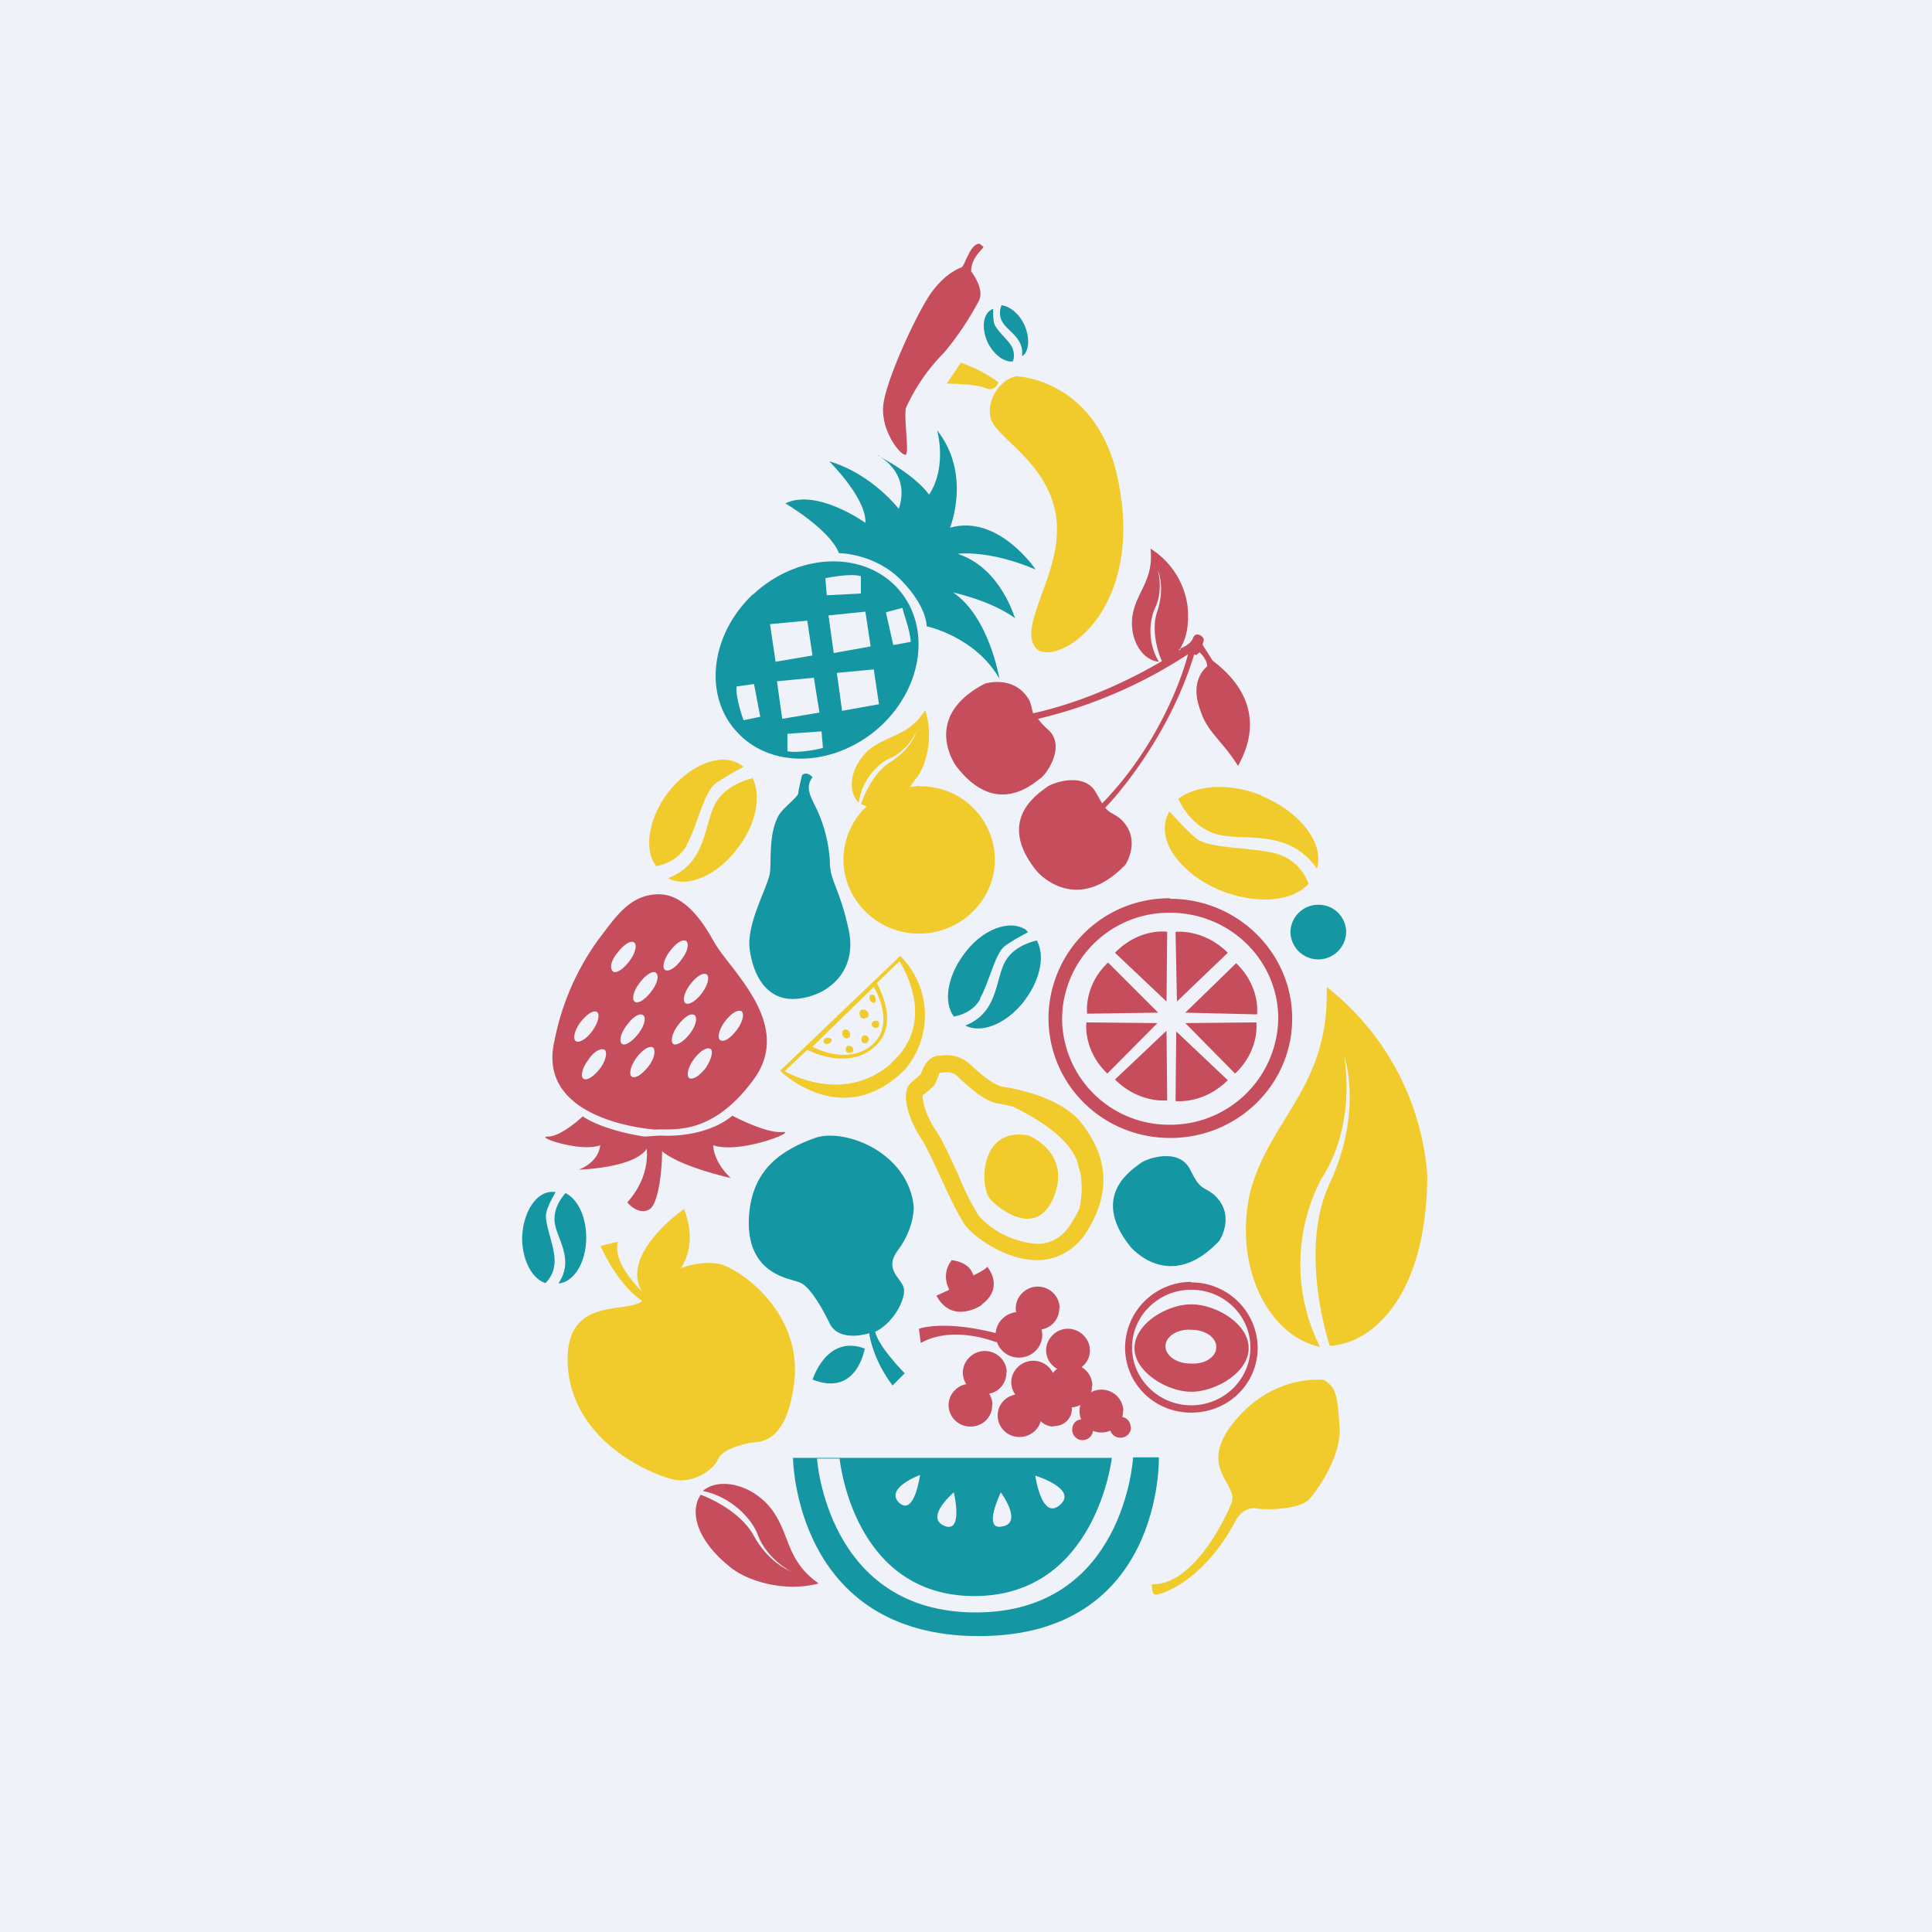
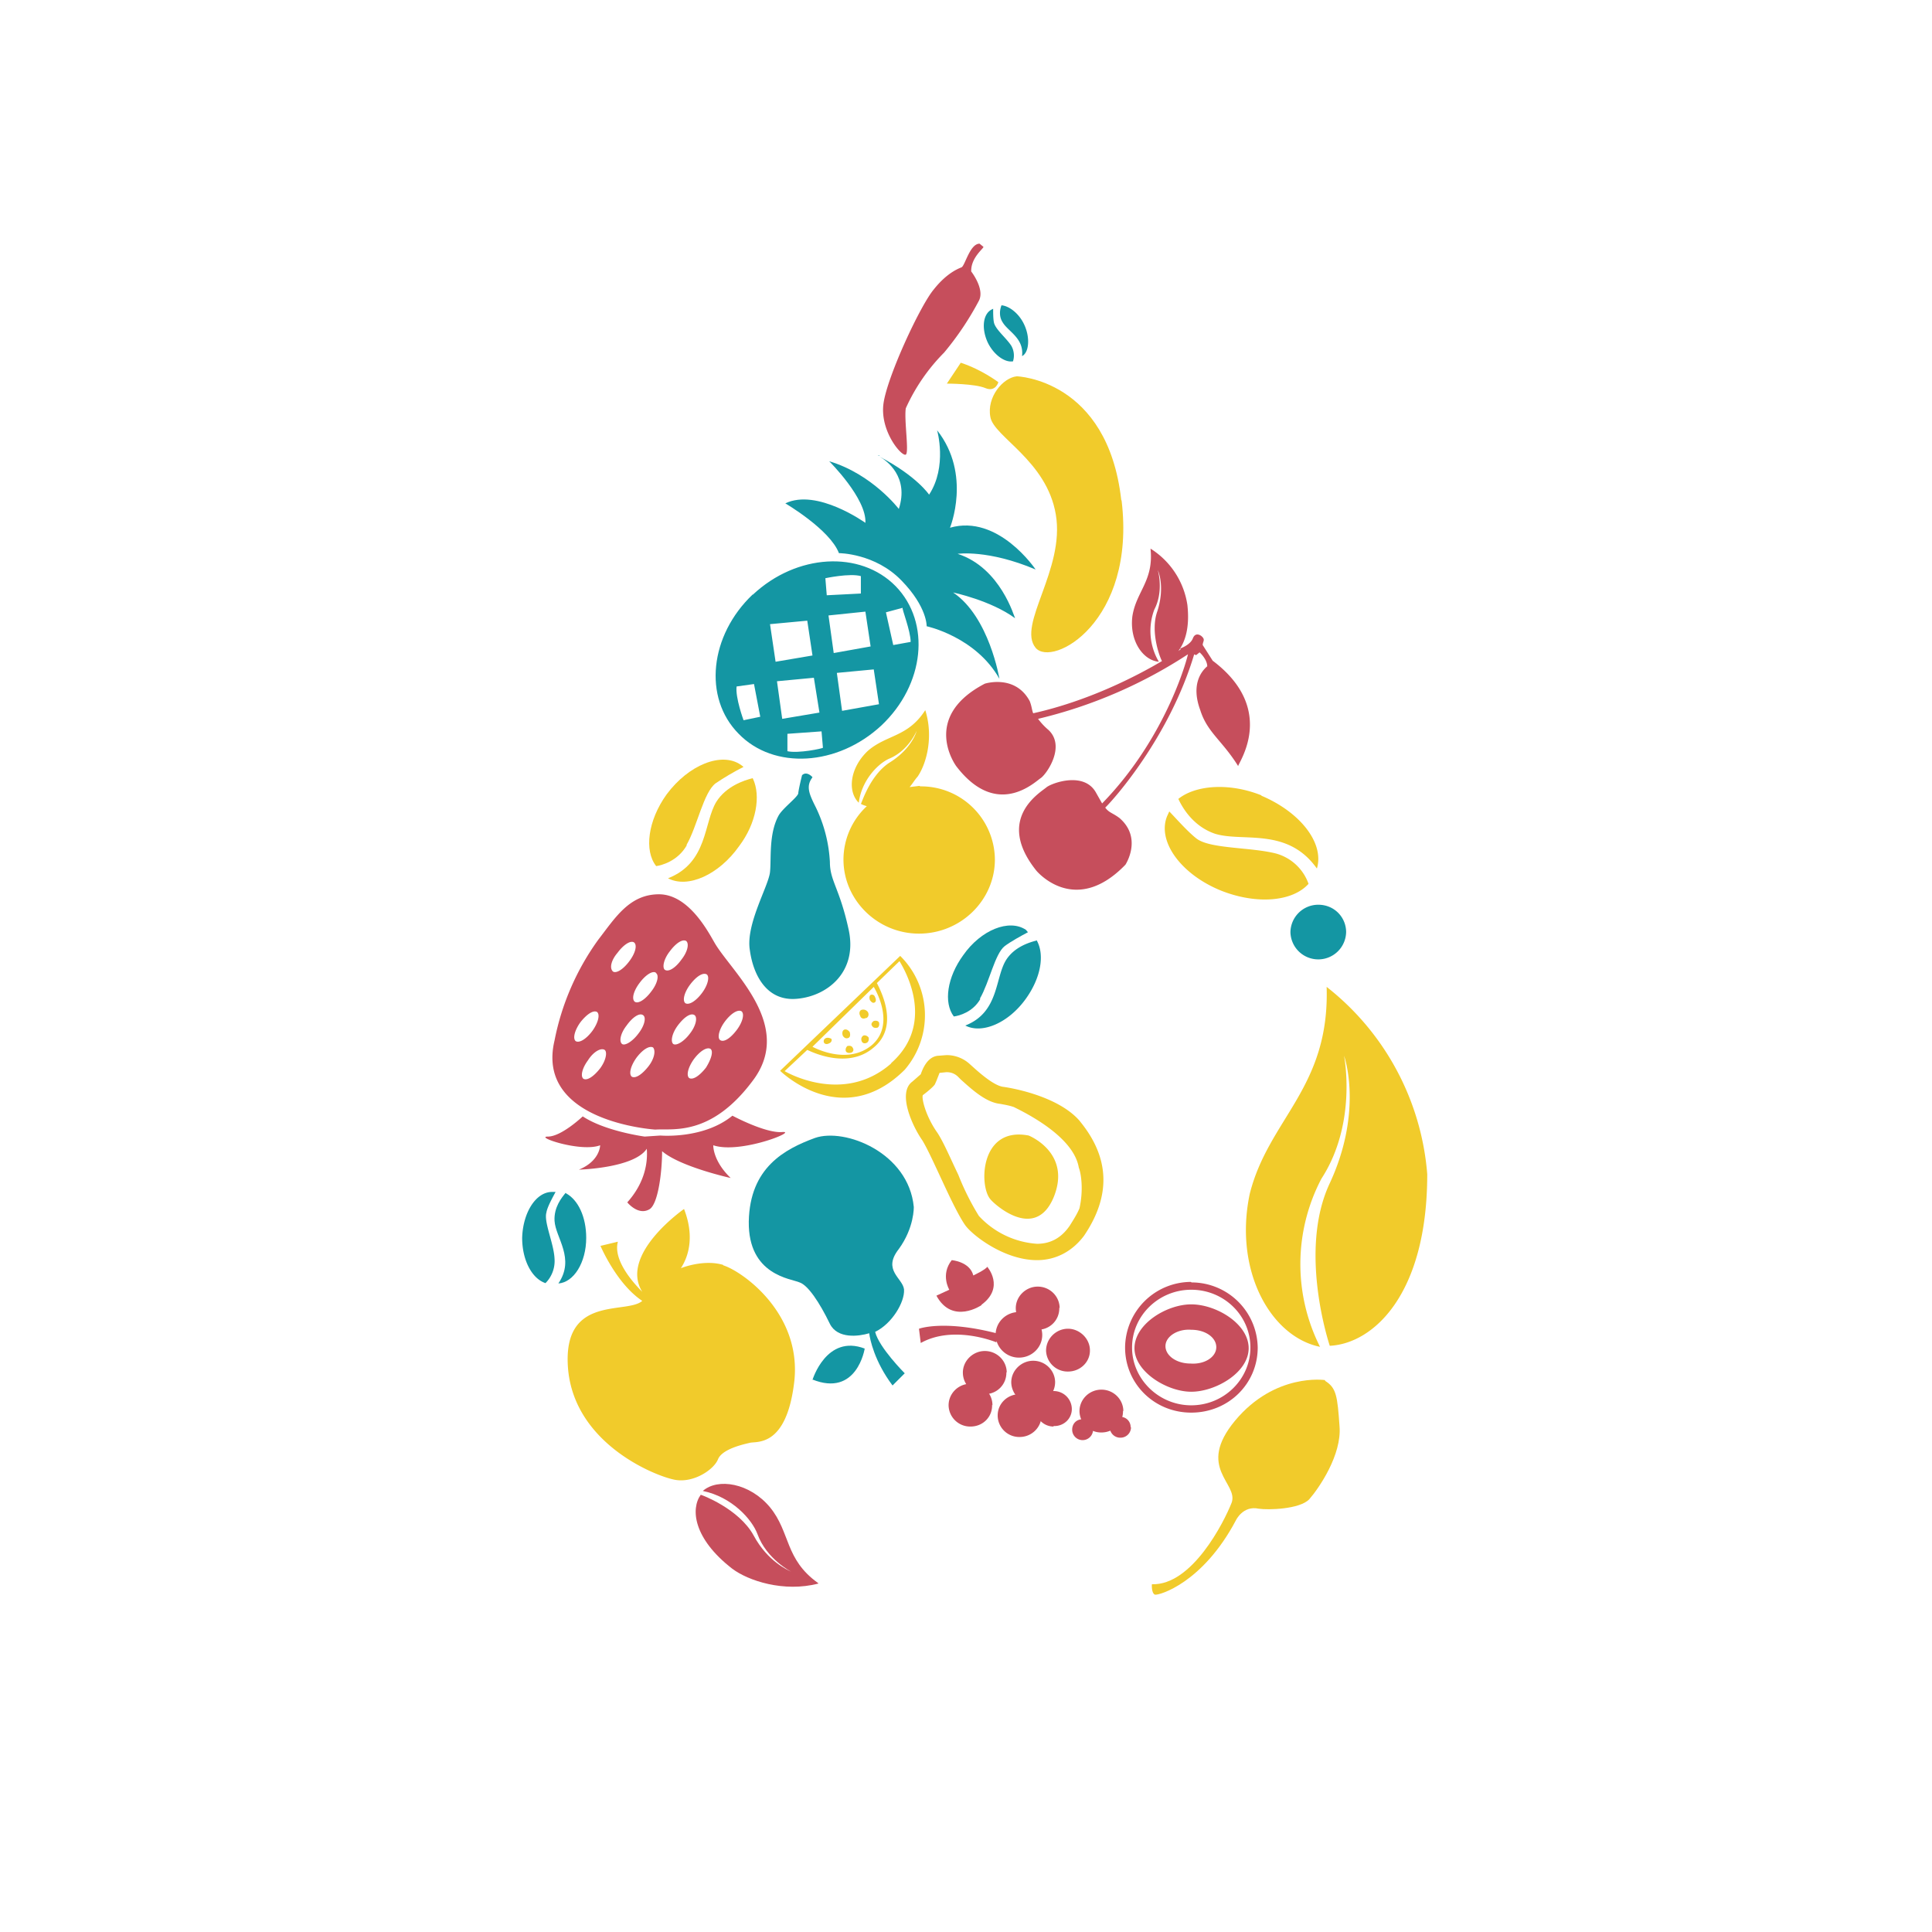
<svg xmlns="http://www.w3.org/2000/svg" viewBox="0 0 55.5 55.5">
-   <path d="M 0,0 H 55.5 V 55.5 H 0 Z" fill="rgb(239, 242, 248)" />
-   <path d="M 33.28,41.865 H 32.55 S 32.31,46.32 28.03,46.32 C 23.75,46.32 23.47,41.9 23.47,41.9 H 24.12 S 24.49,45.85 27.99,45.85 S 31.94,41.88 31.94,41.88 H 22.78 S 22.82,47 28.12,47 S 33.29,41.88 33.29,41.88 Z M 30.44,43.24 C 29.92,43.68 29.74,42.39 29.74,42.39 S 30.99,42.77 30.44,43.24 Z M 28.75,42.87 S 29.4,43.75 28.79,43.85 C 28.21,43.98 28.75,42.87 28.75,42.87 Z M 27.4,42.87 S 27.69,44.07 27.12,43.83 C 26.56,43.58 27.4,42.87 27.4,42.87 Z M 26.43,42.37 S 26.27,43.57 25.83,43.17 C 25.4,42.75 26.43,42.37 26.43,42.37 Z M 34.18,33.58 C 33.85,32.96 32.94,33.28 32.77,33.41 C 32.59,33.56 31.27,34.31 32.47,35.81 C 32.47,35.81 33.59,37.18 35.03,35.64 C 35.03,35.64 35.53,34.88 34.85,34.3 C 34.55,34.07 34.48,34.2 34.18,33.58 Z" fill="rgb(20, 150, 163)" />
  <path d="M 34.84,18.985 L 34.55,18.53 C 34.55,18.42 34.64,18.38 34.51,18.27 C 34.51,18.27 34.35,18.14 34.27,18.33 C 34.2,18.53 33.9,18.63 33.9,18.63 L 33.92,18.65 L 33.85,18.7 C 34.05,18.44 34.18,18.02 34.11,17.38 A 2.31,2.31 0 0,0 33.05,15.76 C 33.15,16.68 32.64,16.99 32.53,17.7 C 32.44,18.4 32.83,18.97 33.29,19.01 A 1.74,1.74 0 0,1 33.16,17.51 C 33.44,16.97 33.26,16.38 33.26,16.38 C 33.29,16.44 33.46,16.88 33.25,17.55 C 33.03,18.15 33.33,18.91 33.38,18.99 C 32.62,19.44 31.25,20.14 29.68,20.49 C 29.64,20.39 29.64,20.29 29.58,20.14 C 29.16,19.36 28.29,19.64 28.29,19.64 C 26.43,20.61 27.47,22.01 27.47,22.01 C 28.64,23.54 29.73,22.46 29.9,22.35 C 30.07,22.23 30.62,21.44 30.12,20.97 A 1.88,1.88 0 0,1 29.82,20.65 A 13.6,13.6 0 0,0 34.18,18.76 L 34.16,18.74 L 34.36,18.82 L 34.46,18.74 C 34.55,18.82 34.68,18.99 34.68,19.14 C 34.48,19.31 34.22,19.7 34.48,20.4 C 34.68,21.04 35.11,21.27 35.57,22.01 C 35.53,21.97 36.72,20.41 34.85,18.99 Z M 31.66,23.08 L 31.49,22.78 C 31.16,22.16 30.25,22.48 30.07,22.61 C 29.9,22.76 28.57,23.51 29.77,25.01 C 29.77,25.01 30.87,26.35 32.33,24.84 C 32.33,24.84 32.83,24.08 32.16,23.5 C 31.96,23.35 31.86,23.35 31.75,23.2 C 31.96,23 33.59,21.2 34.31,18.78 L 34.14,18.72 C 34.16,18.74 33.57,21.12 31.66,23.08 Z M 18.82,32.45 C 19.3,32.41 20.41,32.67 21.62,31.05 C 22.84,29.45 20.99,27.9 20.52,27.07 C 20.34,26.76 19.78,25.69 18.93,25.69 C 18.08,25.69 17.67,26.37 17.19,26.99 A 7.34,7.34 0 0,0 15.93,29.89 C 15.37,32.24 18.83,32.45 18.83,32.45 Z M 20.82,29.35 C 20.99,29.12 21.19,28.99 21.3,29.05 C 21.39,29.12 21.34,29.35 21.17,29.58 C 20.99,29.82 20.8,29.95 20.69,29.88 C 20.6,29.82 20.65,29.58 20.82,29.35 Z M 19.34,29.99 C 19.26,29.92 19.3,29.69 19.47,29.46 C 19.65,29.22 19.84,29.09 19.95,29.16 C 20.04,29.22 20,29.46 19.82,29.69 C 19.65,29.92 19.43,30.05 19.34,29.99 Z M 20.28,30.67 C 20.1,30.9 19.91,31.03 19.8,30.97 C 19.71,30.9 19.76,30.67 19.93,30.43 C 20.1,30.2 20.3,30.07 20.41,30.13 C 20.5,30.2 20.43,30.43 20.28,30.67 Z M 19.82,28.29 C 20,28.05 20.19,27.93 20.3,27.99 C 20.39,28.05 20.34,28.29 20.17,28.52 C 20,28.75 19.8,28.88 19.69,28.82 C 19.6,28.75 19.65,28.52 19.82,28.29 Z M 19.24,27.33 C 19.41,27.1 19.6,26.97 19.71,27.03 C 19.8,27.1 19.76,27.33 19.58,27.56 C 19.41,27.8 19.21,27.93 19.1,27.86 C 19.02,27.8 19.06,27.56 19.24,27.33 Z M 17.87,29.99 C 17.78,29.92 17.82,29.69 18,29.46 C 18.17,29.22 18.37,29.09 18.47,29.16 C 18.57,29.22 18.52,29.46 18.34,29.69 C 18.17,29.92 17.95,30.05 17.87,29.99 Z M 18.63,30.63 C 18.45,30.86 18.26,30.99 18.15,30.93 C 18.06,30.86 18.11,30.63 18.28,30.39 C 18.45,30.16 18.65,30.03 18.76,30.09 C 18.84,30.18 18.8,30.41 18.63,30.63 Z M 18.84,27.95 C 18.94,28.01 18.89,28.25 18.71,28.48 C 18.54,28.71 18.34,28.84 18.24,28.78 C 18.14,28.71 18.19,28.48 18.37,28.24 C 18.54,28.01 18.74,27.88 18.84,27.94 Z M 17.74,27.37 C 17.91,27.14 18.11,27.01 18.21,27.07 C 18.31,27.14 18.26,27.37 18.08,27.61 C 17.91,27.84 17.71,27.97 17.61,27.91 C 17.5,27.81 17.56,27.58 17.74,27.37 Z M 17.37,30.16 C 17.45,30.22 17.41,30.46 17.24,30.69 C 17.06,30.92 16.87,31.05 16.76,30.99 C 16.67,30.92 16.72,30.69 16.89,30.46 C 17.04,30.22 17.26,30.09 17.37,30.16 Z M 16.67,29.37 C 16.85,29.14 17.04,29.01 17.15,29.07 C 17.24,29.14 17.19,29.37 17.02,29.61 C 16.85,29.84 16.65,29.97 16.54,29.91 C 16.45,29.84 16.5,29.61 16.67,29.37 Z M 22.47,32.52 C 21.99,32.56 21.04,32.05 21.04,32.05 C 20.21,32.73 18.97,32.62 18.97,32.62 L 18.52,32.65 S 17.39,32.5 16.74,32.07 C 16.74,32.07 16.13,32.65 15.74,32.65 C 15.34,32.65 16.69,33.11 17.24,32.9 C 17.24,32.9 17.24,33.35 16.63,33.6 C 16.63,33.6 18.21,33.56 18.58,33 C 18.61,33.37 18.54,33.96 18.02,34.54 C 18.02,34.54 18.34,34.94 18.67,34.73 C 18.91,34.56 19.02,33.65 19.02,33.07 C 19.54,33.52 20.99,33.84 20.99,33.84 C 20.47,33.34 20.49,32.9 20.49,32.9 C 21.26,33.16 22.95,32.48 22.47,32.52 Z" fill="rgb(198, 78, 92)" />
  <path d="M 19.72,24.275 C 20.03,23.74 20.21,22.76 20.56,22.5 C 20.78,22.35 21.1,22.16 21.36,22.03 L 21.28,21.97 C 20.73,21.59 19.78,21.97 19.15,22.82 C 18.61,23.57 18.5,24.44 18.85,24.88 C 19,24.86 19.47,24.74 19.73,24.28 Z" fill="rgb(241, 203, 43)" />
-   <path d="M 21.62,22.355 C 21.36,22.42 20.86,22.59 20.58,23.03 C 20.21,23.63 20.34,24.78 19.19,25.23 C 19.76,25.53 20.65,25.13 21.23,24.31 C 21.73,23.65 21.86,22.86 21.63,22.37 Z" fill="rgb(241, 203, 43)" />
+   <path d="M 21.62,22.355 C 21.36,22.42 20.86,22.59 20.58,23.03 C 20.21,23.63 20.34,24.78 19.19,25.23 C 19.76,25.53 20.65,25.13 21.23,24.31 C 21.73,23.65 21.86,22.86 21.63,22.37 " fill="rgb(241, 203, 43)" />
  <path d="M 28.15,28.685 C 28.42,28.22 28.58,27.4 28.86,27.18 C 29.03,27.05 29.34,26.88 29.53,26.78 L 29.47,26.71 C 28.99,26.39 28.18,26.71 27.67,27.44 C 27.21,28.07 27.1,28.8 27.4,29.2 C 27.56,29.18 27.95,29.07 28.16,28.7 Z" fill="rgb(20, 150, 163)" />
  <path d="M 29.79,27.015 C 29.57,27.07 29.14,27.2 28.9,27.58 C 28.58,28.1 28.7,29.08 27.73,29.46 C 28.21,29.71 28.97,29.39 29.47,28.69 C 29.9,28.09 30.01,27.44 29.79,27.03 Z M 28.55,9.25 C 28.53,9.15 28.53,8.98 28.53,8.87 L 28.49,8.89 C 28.23,9.02 28.19,9.45 28.38,9.85 C 28.55,10.19 28.86,10.42 29.1,10.38 A 0.56,0.56 0 0,0 29.05,9.93 C 28.9,9.7 28.58,9.45 28.55,9.25 Z M 29.42,9.32 C 29.27,9 28.99,8.79 28.77,8.77 C 28.73,8.87 28.68,9.08 28.81,9.27 C 28.97,9.53 29.42,9.72 29.36,10.23 C 29.56,10.13 29.6,9.7 29.42,9.32 Z M 15.7,34.81 C 15.74,34.64 15.87,34.41 15.96,34.24 H 15.86 C 15.39,34.24 15.02,34.84 15,35.56 C 15,36.2 15.28,36.73 15.67,36.86 A 0.9,0.9 0 0,0 15.93,36.16 C 15.91,35.71 15.61,35.09 15.7,34.82 Z" fill="rgb(20, 150, 163)" />
  <path d="M 16.25,34.265 C 16.13,34.41 15.91,34.68 15.93,35.07 C 15.96,35.56 16.53,36.15 16.04,36.87 C 16.48,36.84 16.84,36.27 16.84,35.56 C 16.84,34.96 16.61,34.47 16.26,34.28 Z" fill="rgb(20, 150, 163)" />
  <path d="M 27.89,7.785 S 28.3,8.3 28.12,8.64 A 8.57,8.57 0 0,1 27.12,10.13 A 5.43,5.43 0 0,0 26.02,11.73 C 25.97,12.08 26.12,13 26.02,13.06 C 25.9,13.12 25.27,12.38 25.38,11.59 C 25.49,10.81 26.43,8.79 26.82,8.32 C 27.19,7.85 27.52,7.72 27.62,7.68 C 27.72,7.64 27.86,7 28.14,7 L 28.25,7.09 C 28.27,7.13 27.88,7.4 27.9,7.81 Z" fill="rgb(198, 78, 92)" />
  <path d="M 38.06,39.645 S 36.63,39.43 35.48,40.81 C 34.35,42.17 35.59,42.61 35.38,43.17 C 35.16,43.73 34.24,45.55 33.09,45.51 C 33.09,45.51 33.07,45.77 33.18,45.81 C 33.31,45.83 34.55,45.47 35.5,43.68 C 35.5,43.68 35.7,43.24 36.16,43.34 C 36.42,43.38 37.33,43.36 37.61,43.07 C 37.89,42.75 38.55,41.79 38.48,40.97 C 38.42,40.11 38.39,39.87 38.07,39.67 Z" fill="rgb(241, 203, 43)" />
  <path d="M 28.19,37.485 C 28.88,36.98 28.36,36.39 28.36,36.39 C 28.32,36.47 27.96,36.64 27.96,36.64 C 27.86,36.24 27.34,36.2 27.34,36.2 C 27.01,36.62 27.27,37.05 27.27,37.05 L 26.9,37.22 C 27.36,38.07 28.2,37.49 28.2,37.49 Z" fill="rgb(198, 78, 92)" />
  <path d="M 38.67,26.765 A 0.8,0.8 0 0,1 37.88,27.56 A 0.8,0.8 0 0,1 37.07,26.78 A 0.8,0.8 0 0,1 37.87,25.99 C 38.33,25.99 38.67,26.35 38.67,26.78 Z" fill="rgb(20, 150, 163)" />
-   <path d="M 33.61,25.805 A 3.46,3.46 0 0,0 30.12,29.24 C 30.12,31.14 31.66,32.69 33.62,32.69 C 35.55,32.69 37.12,31.16 37.12,29.26 C 37.12,27.37 35.55,25.82 33.62,25.82 Z M 33.62,32.31 A 3.07,3.07 0 0,1 30.51,29.26 A 3.07,3.07 0 0,1 33.61,26.22 C 35.33,26.22 36.72,27.58 36.72,29.26 A 3.1,3.1 0 0,1 33.62,32.31 Z M 32.03,27.37 L 33.51,28.77 L 33.53,26.77 C 33.53,26.76 32.73,26.65 32.03,27.37 Z M 35.27,27.37 C 34.57,26.67 33.77,26.77 33.77,26.77 L 33.81,28.77 L 35.27,27.37 Z M 32.03,31.01 C 32.73,31.71 33.53,31.61 33.53,31.61 L 33.51,29.61 L 32.03,31.01 Z M 33.77,31.63 S 34.57,31.73 35.27,31.03 L 33.79,29.63 L 33.77,31.63 Z M 34.05,29.39 L 35.48,30.84 C 36.2,30.16 36.09,29.37 36.09,29.37 L 34.05,29.39 Z M 36.11,29.14 S 36.22,28.35 35.51,27.67 L 34.05,29.09 L 36.11,29.14 Z M 31.21,29.37 S 31.1,30.16 31.81,30.84 L 33.25,29.39 L 31.2,29.37 Z M 33.27,29.09 L 31.83,27.65 C 31.12,28.33 31.23,29.12 31.23,29.12 L 33.27,29.09 Z" fill="rgb(198, 78, 92)" />
  <path d="M 32.21,14.365 C 31.82,10.89 29.21,10.81 29.21,10.81 C 28.81,10.85 28.34,11.41 28.45,11.98 C 28.55,12.55 30.07,13.23 30.33,14.78 C 30.6,16.36 29.21,17.95 29.75,18.61 C 30.23,19.18 32.64,17.87 32.22,14.38 Z M 28.68,10.98 S 28.21,10.62 27.6,10.42 L 27.2,11.02 S 28.01,11.02 28.31,11.15 C 28.6,11.27 28.68,10.98 28.68,10.98 Z" fill="rgb(241, 203, 43)" />
  <path d="M 23.33,39.625 C 24.62,40.15 24.84,38.74 24.84,38.74 C 23.74,38.32 23.34,39.64 23.34,39.64 Z M 25.97,37.04 C 25.93,36.71 25.34,36.49 25.82,35.88 C 26.27,35.26 26.25,34.67 26.25,34.67 C 26.1,33.11 24.27,32.39 23.41,32.69 C 22.54,33.01 21.54,33.54 21.51,35.09 C 21.49,36.64 22.73,36.73 22.97,36.84 C 23.21,36.92 23.54,37.41 23.84,38.03 C 24.06,38.47 24.67,38.39 24.97,38.3 C 24.99,38.47 25.12,39.11 25.64,39.8 L 25.99,39.45 S 25.25,38.71 25.14,38.26 C 25.62,38.03 25.99,37.41 25.97,37.05 Z" fill="rgb(20, 150, 163)" />
  <path d="M 34.21,36.825 A 1.9,1.9 0 0,0 32.32,38.71 C 32.32,39.75 33.16,40.58 34.22,40.58 C 35.29,40.58 36.13,39.75 36.13,38.71 A 1.9,1.9 0 0,0 34.23,36.84 Z M 34.22,40.37 C 33.29,40.37 32.52,39.62 32.52,38.71 C 32.52,37.79 33.29,37.05 34.22,37.05 C 35.16,37.05 35.92,37.79 35.92,38.71 C 35.92,39.62 35.16,40.37 34.22,40.37 Z M 34.22,37.47 C 33.52,37.47 32.59,38.03 32.59,38.73 C 32.59,39.41 33.53,39.98 34.22,39.98 C 34.92,39.98 35.87,39.43 35.87,38.73 S 34.94,37.47 34.22,37.47 Z M 34.2,39.17 C 33.79,39.17 33.48,38.94 33.48,38.67 C 33.48,38.39 33.83,38.17 34.22,38.2 C 34.64,38.2 34.94,38.43 34.94,38.7 C 34.94,38.98 34.61,39.2 34.2,39.17 Z" fill="rgb(198, 78, 92)" />
  <path d="M 26.42,22.575 L 26.13,22.61 C 26.21,22.52 26.27,22.41 26.36,22.31 C 26.62,21.93 26.82,21.16 26.58,20.4 C 26.08,21.18 25.47,21.1 24.93,21.57 C 24.41,22.06 24.34,22.74 24.67,23.06 C 24.75,22.42 25.21,21.95 25.53,21.8 C 26.1,21.57 26.33,21 26.33,21 C 26.32,21.06 26.16,21.52 25.58,21.89 C 24.99,22.25 24.75,23.09 24.73,23.09 C 24.77,23.12 24.84,23.14 24.9,23.16 A 2.1,2.1 0 0,0 24.23,24.69 C 24.23,25.86 25.21,26.82 26.4,26.82 C 27.6,26.82 28.58,25.86 28.58,24.69 A 2.12,2.12 0 0,0 26.43,22.59 Z M 36.66,24.52 C 35.92,24.33 34.74,24.39 34.36,24.08 C 34.11,23.88 33.81,23.54 33.59,23.31 L 33.53,23.44 C 33.23,24.16 33.92,25.12 35.09,25.59 C 36.11,25.99 37.13,25.9 37.59,25.39 A 1.38,1.38 0 0,0 36.66,24.52 Z" fill="rgb(241, 203, 43)" />
  <path d="M 36.23,22.845 C 35.31,22.48 34.35,22.55 33.85,22.95 C 33.98,23.23 34.29,23.74 34.9,23.95 C 35.7,24.2 36.98,23.75 37.83,24.95 C 38.05,24.22 37.35,23.33 36.24,22.86 Z M 38.11,28.35 C 38.2,31.26 36.44,32.14 35.9,34.3 C 35.44,36.5 36.5,38.4 37.92,38.69 A 5.28,5.28 0 0,1 37.96,33.86 C 39,32.26 38.61,30.33 38.61,30.33 C 38.68,30.52 39.11,32.03 38.2,33.99 C 37.29,35.92 38.18,38.6 38.2,38.66 C 39.44,38.6 41,37.2 41,33.73 A 7.6,7.6 0 0,0 38.11,28.35 Z" fill="rgb(241, 203, 43)" />
  <path d="M 23.5,45.475 C 22.54,44.79 22.71,44.02 22.12,43.3 C 21.54,42.6 20.62,42.45 20.19,42.83 C 21.02,43 21.6,43.64 21.76,44.07 C 22.02,44.79 22.73,45.15 22.73,45.15 C 22.65,45.11 22.06,44.87 21.65,44.11 C 21.23,43.34 20.15,42.94 20.13,42.94 C 19.84,43.34 19.91,44.19 21.03,45.06 C 21.49,45.41 22.52,45.75 23.51,45.49 Z" fill="rgb(198, 78, 92)" />
  <path d="M 20.77,36.335 C 20.38,36.22 19.91,36.3 19.56,36.43 C 19.82,36.03 19.93,35.45 19.65,34.73 C 19.65,34.73 17.78,36.03 18.45,37.11 C 18.15,36.81 17.61,36.18 17.75,35.67 L 17.25,35.79 S 17.71,36.88 18.45,37.37 C 18,37.77 16.13,37.17 16.32,39.34 C 16.52,41.49 18.84,42.41 19.39,42.51 C 19.93,42.61 20.52,42.21 20.63,41.91 C 20.76,41.62 21.36,41.49 21.53,41.45 C 21.71,41.39 22.6,41.62 22.82,39.66 C 23.02,37.71 21.32,36.52 20.78,36.35 Z M 25.86,27.46 L 22.41,30.76 S 24.19,32.52 25.99,30.73 A 2.4,2.4 0 0,0 25.86,27.46 Z M 25.1,28.35 S 25.75,29.39 25.06,30.01 C 24.34,30.63 23.34,30.07 23.34,30.07 L 25.1,28.35 Z M 25.6,30.55 C 24.21,31.77 22.54,30.77 22.54,30.77 L 23.19,30.16 C 23.32,30.22 24.36,30.73 25.1,30.09 C 25.84,29.48 25.3,28.46 25.19,28.24 L 25.84,27.61 C 25.84,27.63 26.99,29.31 25.6,30.54 Z M 24.88,29.25 C 24.95,29.22 24.97,29.14 24.93,29.07 C 24.88,29.01 24.82,28.99 24.75,29.01 C 24.69,29.03 24.67,29.11 24.71,29.18 C 24.73,29.26 24.81,29.28 24.88,29.24 Z M 24.36,29.82 C 24.43,29.8 24.43,29.72 24.41,29.65 C 24.36,29.58 24.3,29.56 24.25,29.58 C 24.19,29.61 24.19,29.69 24.21,29.75 C 24.25,29.82 24.31,29.84 24.36,29.82 Z M 23.73,29.82 C 23.67,29.84 23.65,29.9 23.67,29.95 C 23.69,29.99 23.75,30.01 23.82,29.97 C 23.88,29.95 23.91,29.88 23.88,29.84 C 23.84,29.82 23.78,29.8 23.73,29.82 Z M 24.8,29.75 C 24.75,29.78 24.73,29.84 24.75,29.9 C 24.77,29.97 24.84,29.99 24.91,29.95 C 24.95,29.92 24.97,29.86 24.95,29.8 C 24.91,29.75 24.84,29.73 24.8,29.75 Z M 25.06,29.48 C 25.08,29.52 25.14,29.54 25.21,29.52 C 25.25,29.5 25.27,29.43 25.25,29.37 C 25.23,29.33 25.17,29.31 25.1,29.33 C 25.04,29.37 25.01,29.43 25.06,29.48 Z M 24.3,30.2 C 24.32,30.24 24.38,30.26 24.45,30.24 C 24.51,30.22 24.54,30.16 24.49,30.09 C 24.47,30.05 24.41,30.03 24.34,30.05 C 24.3,30.09 24.28,30.15 24.3,30.2 Z M 25.12,28.8 C 25.17,28.78 25.17,28.71 25.14,28.65 C 25.12,28.58 25.06,28.56 25.01,28.58 C 24.97,28.61 24.97,28.67 24.99,28.73 C 25.04,28.8 25.08,28.82 25.12,28.8 Z" fill="rgb(241, 203, 43)" />
  <path d="M 25.26,13.085 L 25.21,13.08 L 25.27,13.1 Z M 27.51,15.91 S 28.38,15.78 29.75,16.36 C 29.75,16.36 28.68,14.76 27.29,15.16 C 27.29,15.16 27.92,13.63 26.92,12.36 C 26.92,12.36 27.22,13.4 26.69,14.21 C 26.69,14.21 26.34,13.68 25.27,13.12 C 25.47,13.23 26.12,13.7 25.82,14.62 C 25.82,14.62 25.06,13.62 23.82,13.25 C 23.82,13.25 24.9,14.32 24.86,15.02 C 24.86,15.02 23.47,14.02 22.56,14.46 C 22.56,14.46 23.84,15.21 24.1,15.89 C 24.1,15.89 25.14,15.89 25.9,16.68 C 26.64,17.44 26.62,17.99 26.62,17.99 S 28.03,18.29 28.71,19.5 C 28.71,19.5 28.42,17.72 27.38,17.02 C 27.38,17.02 28.47,17.25 29.16,17.76 C 29.14,17.74 28.75,16.31 27.51,15.91 Z M 21.62,17.08 C 20.39,18.25 20.19,20.04 21.22,21.08 C 22.23,22.12 24.06,22.01 25.32,20.84 C 26.56,19.67 26.75,17.89 25.73,16.84 C 24.71,15.8 22.88,15.91 21.63,17.08 Z M 21.36,20.69 S 21.12,20.04 21.16,19.72 L 21.66,19.65 L 21.84,20.59 L 21.36,20.69 Z M 22.12,17.93 L 23.19,17.83 L 23.34,18.83 L 22.28,19.01 L 22.12,17.93 Z M 22.32,19.57 L 23.38,19.47 L 23.54,20.47 L 22.47,20.65 L 22.32,19.57 Z M 22.62,21.59 V 21.08 L 23.6,21.01 L 23.64,21.48 C 23.64,21.5 22.94,21.65 22.62,21.58 Z M 23.71,16.61 S 24.41,16.46 24.73,16.55 V 17.05 L 23.75,17.1 L 23.71,16.61 Z M 23.8,17.68 L 24.86,17.57 L 25.01,18.57 L 23.95,18.76 L 23.8,17.68 Z M 24.19,20.42 L 24.04,19.33 L 25.1,19.23 L 25.25,20.23 L 24.19,20.42 Z M 26.16,18.44 L 25.66,18.53 L 25.45,17.59 L 25.93,17.46 C 25.9,17.48 26.16,18.12 26.16,18.44 Z" fill="rgb(20, 150, 163)" />
  <path d="M 31.02,32.205 C 30.38,31.46 28.97,31.24 28.81,31.22 C 28.55,31.18 28.16,30.84 27.95,30.65 L 27.85,30.56 A 0.98,0.98 0 0,0 27.19,30.31 L 26.93,30.33 C 26.64,30.37 26.51,30.69 26.45,30.86 L 26.21,31.07 C 25.77,31.39 26.21,32.35 26.49,32.75 C 26.64,32.99 26.86,33.48 27.08,33.95 C 27.32,34.47 27.56,34.96 27.73,35.2 C 27.95,35.5 28.86,36.2 29.79,36.2 C 30.34,36.2 30.81,35.94 31.14,35.5 C 31.92,34.35 31.88,33.26 31.03,32.22 Z M 31.01,34.71 C 30.94,34.88 30.83,35.05 30.73,35.21 C 30.49,35.56 30.18,35.73 29.79,35.73 A 2.5,2.5 0 0,1 28.12,34.93 A 7.4,7.4 0 0,1 27.53,33.75 C 27.29,33.25 27.08,32.75 26.9,32.5 C 26.58,32.03 26.47,31.54 26.51,31.46 C 26.75,31.28 26.86,31.16 26.86,31.14 L 26.9,31.05 L 26.99,30.82 L 27.19,30.8 C 27.32,30.8 27.42,30.84 27.51,30.92 L 27.6,31.01 C 27.9,31.28 28.32,31.67 28.73,31.71 C 28.83,31.73 28.97,31.75 29.12,31.8 C 29.82,32.14 30.86,32.77 30.99,33.54 C 31.07,33.75 31.12,34.22 31.01,34.71 Z M 29.55,32.62 C 28.15,32.35 28.12,34.07 28.45,34.45 C 28.53,34.56 29.73,35.69 30.27,34.39 C 30.79,33.11 29.55,32.62 29.55,32.62 Z" fill="rgb(241, 203, 43)" />
  <path d="M 23.33,22.315 S 23.17,22.14 23.04,22.27 C 23.04,22.27 22.94,22.67 22.93,22.8 C 22.88,22.93 22.47,23.23 22.36,23.44 C 22.08,23.97 22.16,24.67 22.12,25.05 C 22.08,25.45 21.42,26.55 21.54,27.29 C 21.64,28.03 22.04,28.78 22.91,28.69 C 23.77,28.61 24.64,27.92 24.38,26.71 C 24.12,25.51 23.84,25.31 23.84,24.76 A 4.1,4.1 0 0,0 23.44,23.2 C 23.25,22.82 23.14,22.59 23.34,22.33 Z" fill="rgb(20, 150, 163)" />
  <path d="M 28.5,40.355 C 28.51,40.71 28.23,40.98 27.88,40.98 A 0.62,0.62 0 0,1 27.25,40.37 C 27.25,40.03 27.53,39.75 27.88,39.75 S 28.51,40.02 28.51,40.37 Z M 29.92,40.66 C 29.92,41 29.64,41.28 29.29,41.28 A 0.62,0.62 0 0,1 28.66,40.66 C 28.66,40.32 28.94,40.05 29.29,40.05 S 29.92,40.32 29.92,40.66 Z" fill="rgb(198, 78, 92)" />
  <path d="M 28.91,39.415 C 28.92,39.77 28.64,40.05 28.29,40.05 A 0.62,0.62 0 0,1 27.66,39.43 C 27.66,39.09 27.95,38.81 28.29,38.81 C 28.64,38.81 28.92,39.09 28.92,39.43 Z M 29.94,38.35 C 29.94,38.71 29.64,39 29.27,39 A 0.67,0.67 0 0,1 28.6,38.35 C 28.6,37.98 28.9,37.69 29.27,37.69 C 29.64,37.69 29.94,37.99 29.94,38.35 Z" fill="rgb(198, 78, 92)" />
  <path d="M 30.43,37.565 C 30.44,37.92 30.16,38.2 29.81,38.2 A 0.62,0.62 0 0,1 29.18,37.58 C 29.18,37.24 29.47,36.96 29.81,36.96 C 30.16,36.96 30.44,37.24 30.44,37.58 Z M 31.31,38.8 C 31.31,39.13 31.03,39.4 30.68,39.4 A 0.62,0.62 0 0,1 30.05,38.8 C 30.05,38.45 30.34,38.17 30.68,38.17 C 31.01,38.17 31.31,38.45 31.31,38.79 Z M 30.31,39.7 C 30.31,40.05 30.03,40.32 29.68,40.32 A 0.62,0.62 0 0,1 29.05,39.71 C 29.05,39.37 29.34,39.09 29.68,39.09 C 30.03,39.09 30.31,39.37 30.31,39.71 Z" fill="rgb(198, 78, 92)" />
  <path d="M 30.26,40.965 C 30.56,40.98 30.79,40.75 30.79,40.48 A 0.52,0.52 0 0,0 30.27,39.96 A 0.52,0.52 0 0,0 29.75,40.47 C 29.75,40.75 29.98,40.98 30.27,40.98 Z M 31.4,41.07 A 0.3,0.3 0 0,1 31.1,41.37 A 0.3,0.3 0 0,1 30.8,41.07 C 30.8,40.9 30.92,40.77 31.1,40.77 C 31.27,40.75 31.4,40.9 31.4,41.07 Z M 32.49,41 A 0.3,0.3 0 0,1 32.19,41.3 A 0.3,0.3 0 0,1 31.88,41 C 31.88,40.83 32.01,40.7 32.18,40.7 C 32.35,40.7 32.48,40.83 32.48,41 Z" fill="rgb(198, 78, 92)" />
-   <path d="M 31.37,39.795 C 31.38,40.15 31.1,40.43 30.75,40.43 A 0.62,0.62 0 0,1 30.12,39.81 C 30.12,39.47 30.4,39.2 30.75,39.2 C 31.07,39.17 31.38,39.45 31.38,39.81 Z" fill="rgb(198, 78, 92)" />
  <path d="M 32.26,40.525 C 32.27,40.88 31.99,41.15 31.64,41.15 A 0.62,0.62 0 0,1 31.01,40.54 C 31.01,40.2 31.29,39.92 31.64,39.92 S 32.27,40.2 32.27,40.54 Z M 26.4,38.17 S 27.12,37.9 28.7,38.32 C 28.7,38.37 28.62,38.56 28.62,38.56 S 27.4,38.05 26.45,38.58 L 26.4,38.18 Z" fill="rgb(198, 78, 92)" />
</svg>